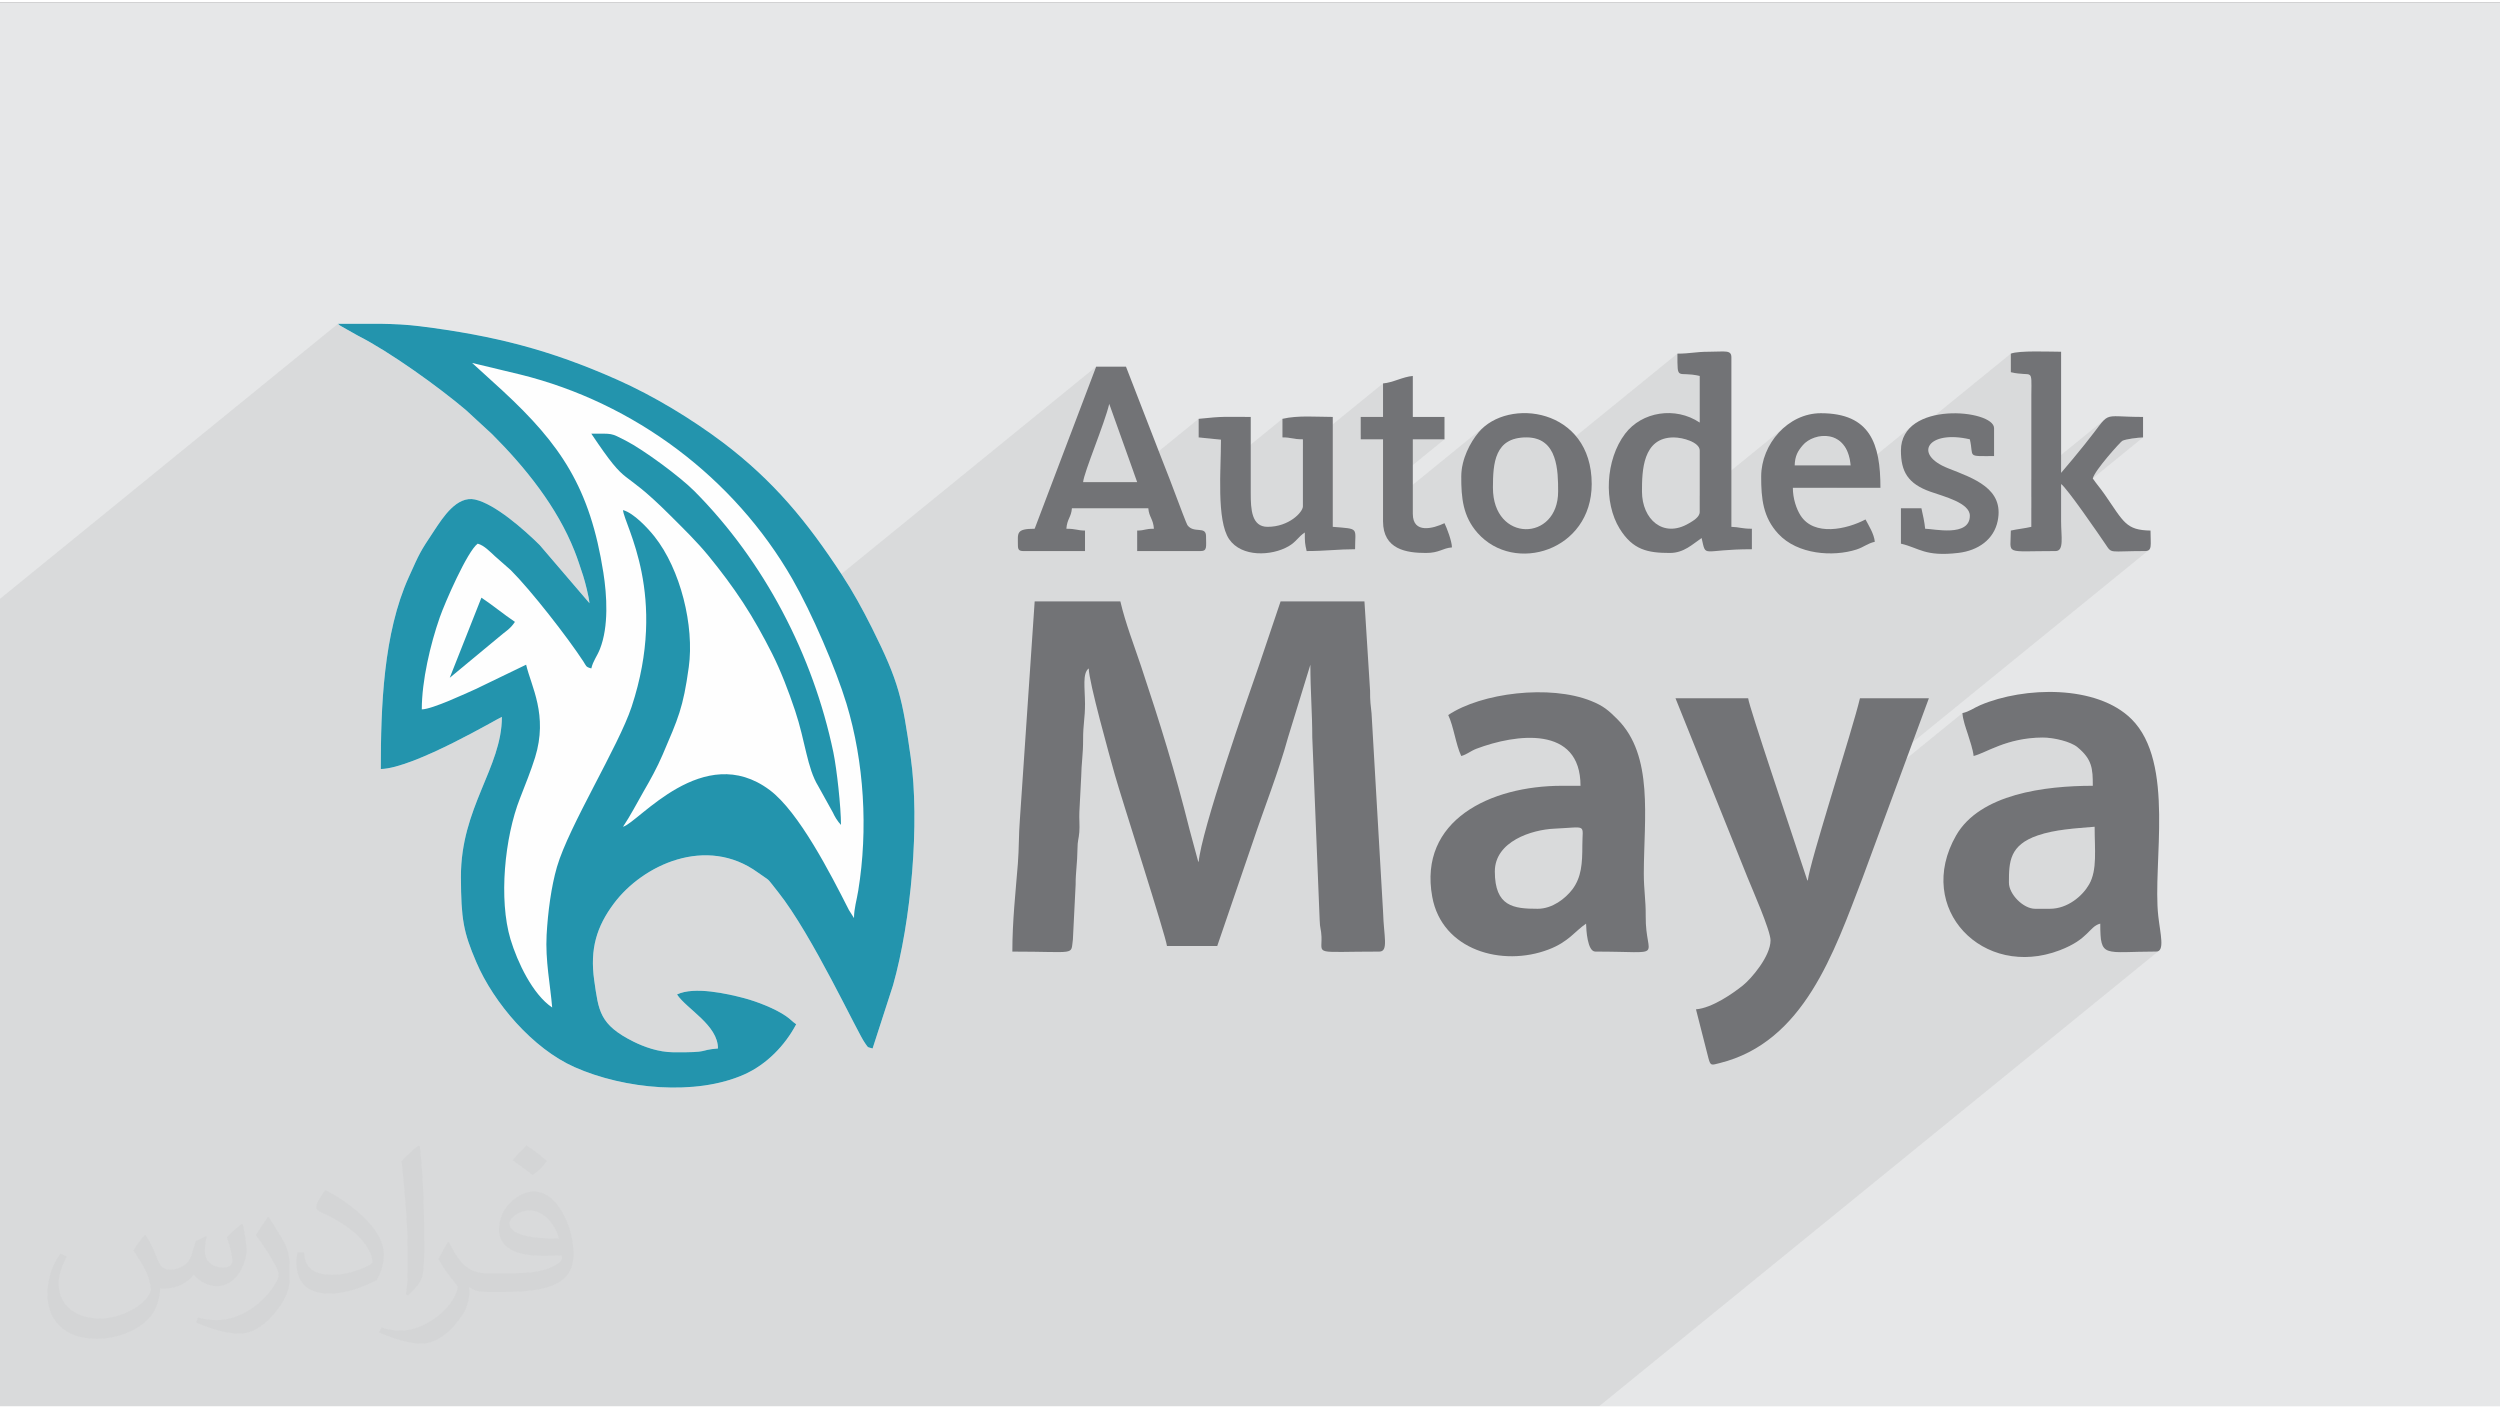
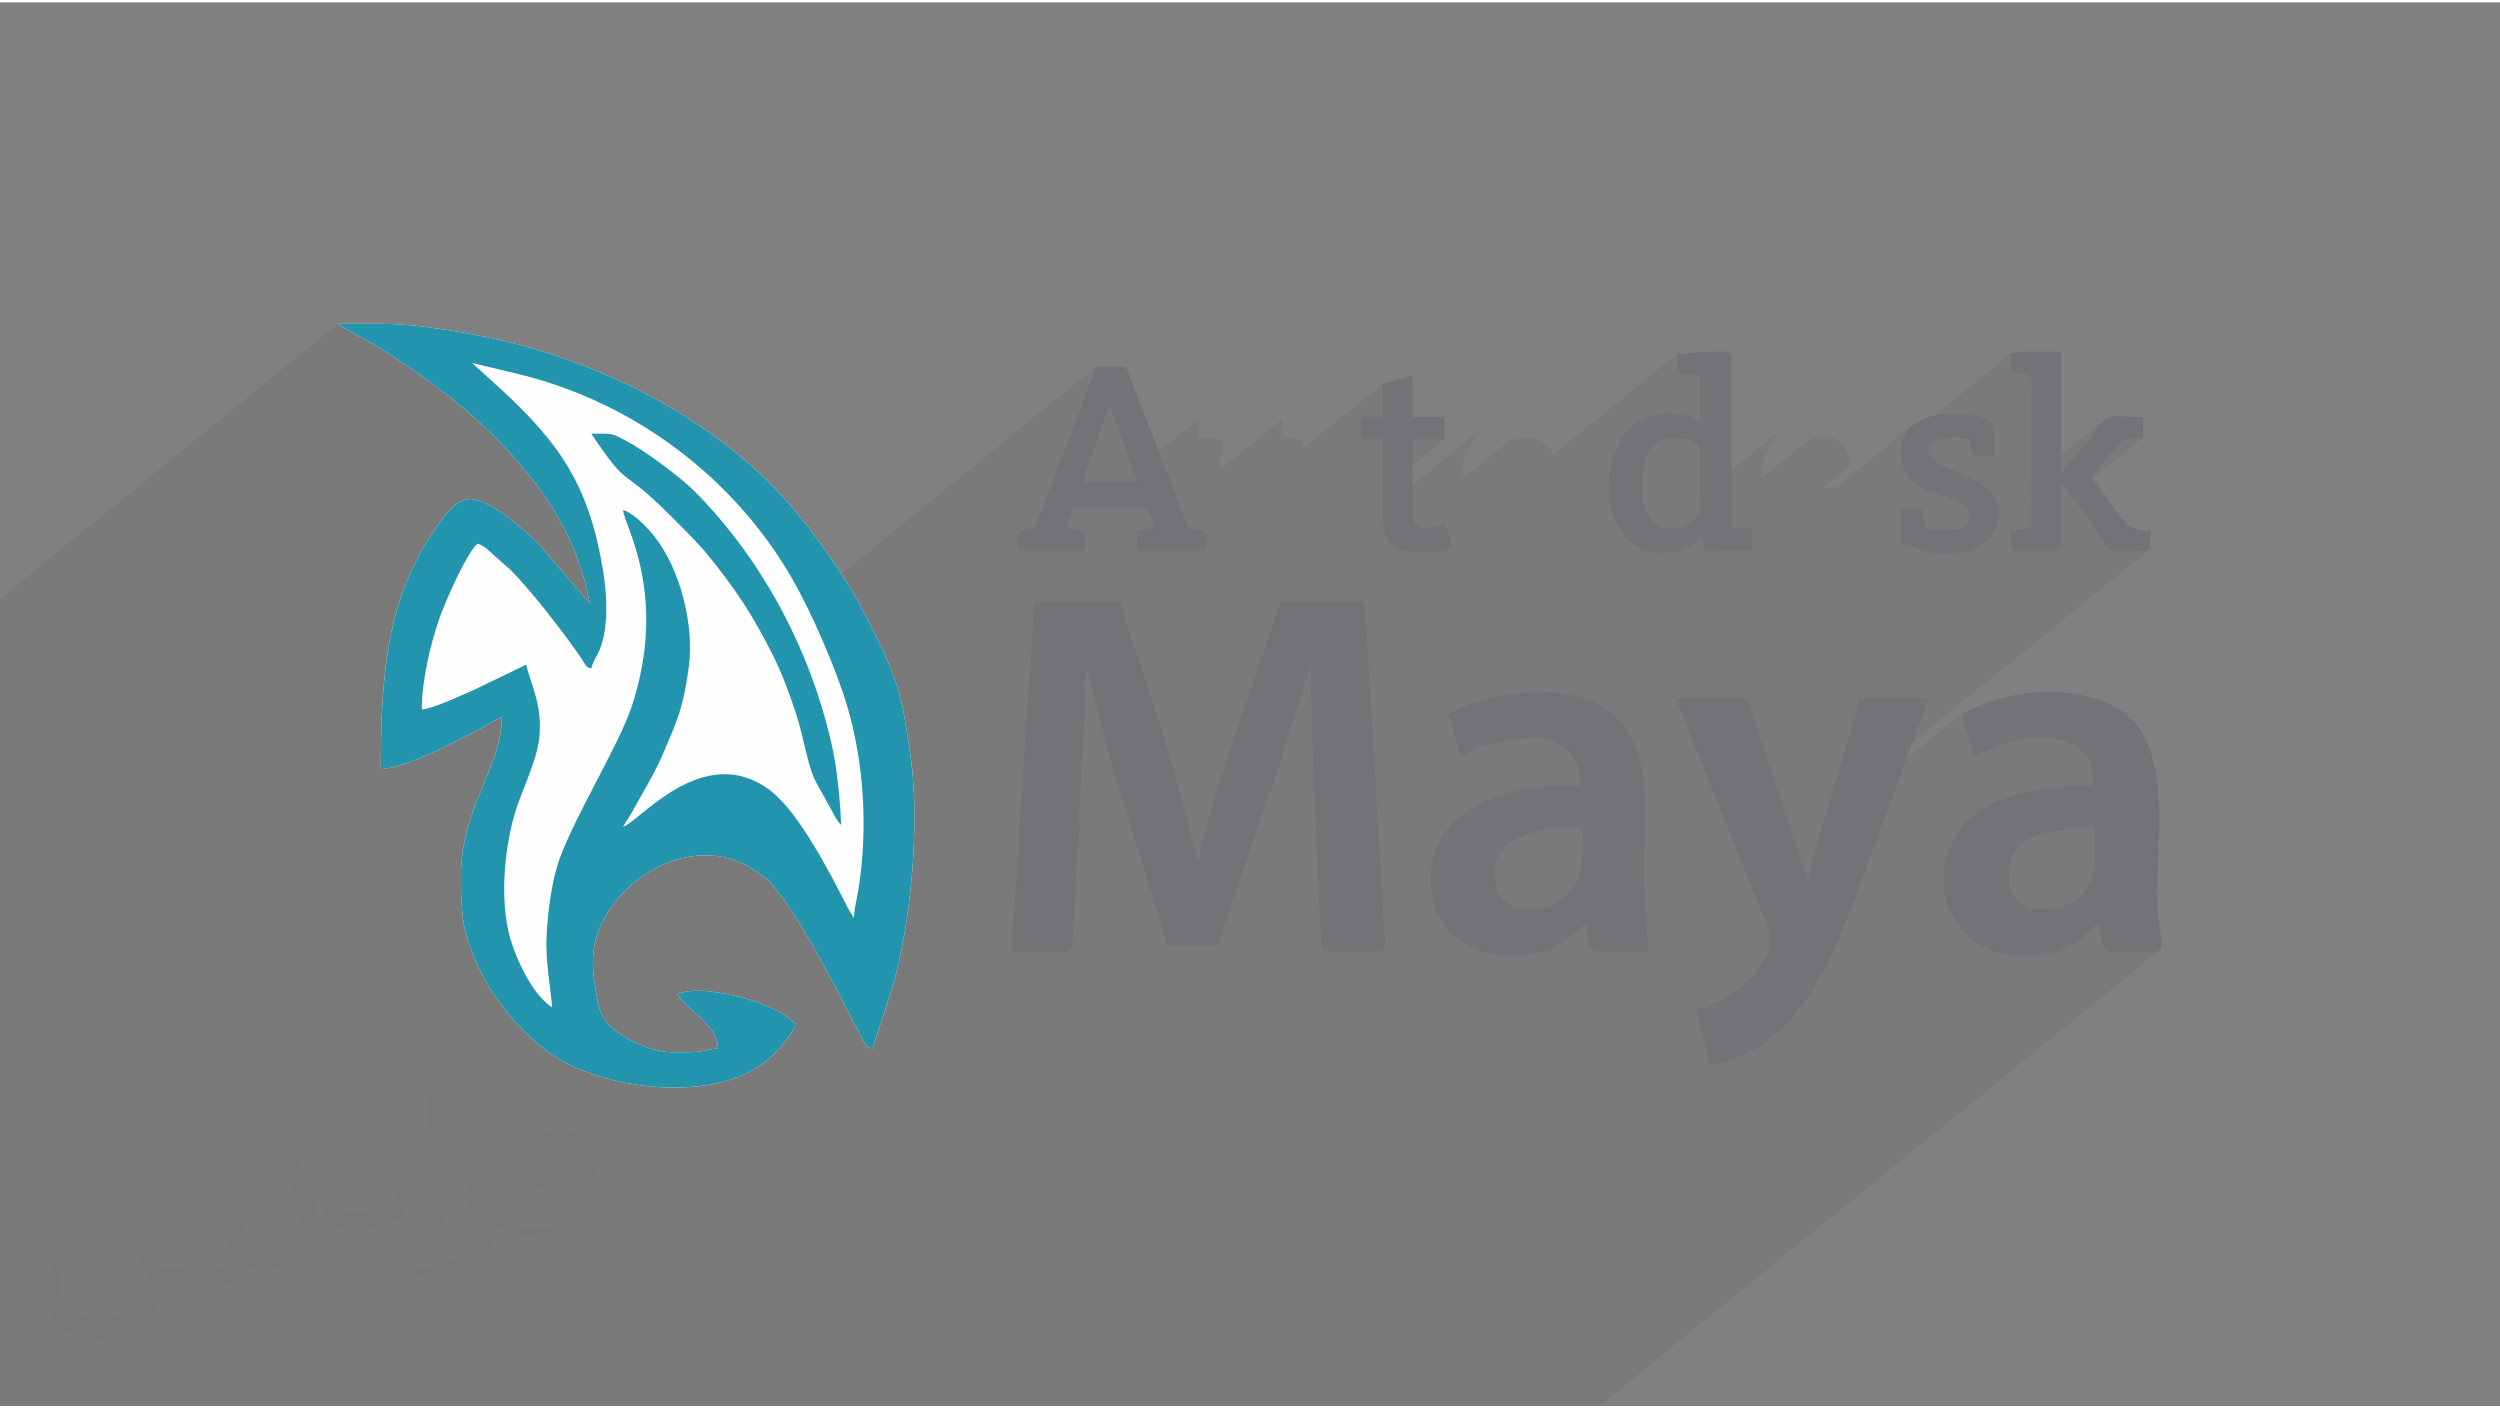
<svg xmlns="http://www.w3.org/2000/svg" xml:space="preserve" width="355px" height="200px" version="1.0" shape-rendering="geometricPrecision" text-rendering="geometricPrecision" image-rendering="optimizeQuality" fill-rule="evenodd" clip-rule="evenodd" viewBox="0 0 35509 19937">
  <rect x="0" y="0" width="35509" height="19937" fill="#808080" stroke="none" />
  <g id="Layer_x0020_1">
    <g id="_2692717662928">
-       <path fill="#E6E7E8" d="M0 0l35509 0 0 19937 -35509 0 0 -19937z" />
      <path fill="#373435" fill-opacity="0.078" d="M7983 6465l416 -339 101 0 75 0 56 2 45 5 41 11 43 17 54 26 71 36 109 61 126 79 136 93 140 100 137 104 128 102 112 95 88 83 183 191 175 198 169 205 160 213 153 218 146 224 137 229 129 234 53 105 4403 -3583 -373 983 559 -454 344 965 926 -753 0 264 317 32 -1 82 -2 88 -2 93 -3 97 -1 62 882 -718 0 264 45 2 37 3 31 4 28 5 29 4 33 5 39 3 49 1 0 132 1138 -926 0 476 -317 259 0 59 317 0 0 344 423 -344 450 0 -873 710 0 280 1443 -1175 -86 86 -45 58 -43 65 -42 73 -37 78 -32 84 -25 87 -16 91 -6 92 1 44 660 -538 115 -45 150 -17 148 22 111 58 80 87 39 79 1766 -1436 0 127 4 83 11 48 22 24 38 9 56 2 80 6 106 18 0 662 -272 222 14 2 61 15 60 21 54 26 43 32 30 37 10 42 0 648 1248 -1015 -126 113 -103 135 -79 153 -49 164 -18 172 1 31 661 -538 95 -46 106 -23 110 6 105 39 90 79 67 122 35 171 -390 318 185 0 1126 -917 -84 71 -65 88 -42 105 -1 7 1547 -1259 0 264 102 19 76 6 53 3 33 9 19 24 8 49 1 82 -1 126 0 1202 1029 -838 -61 71 -84 111 -125 160 -43 53 -42 52 -42 51 -41 50 -41 50 -42 50 -42 49 -43 50 -423 345 0 158 423 -344 46 46 5 6 818 -665 25 -10 33 -9 40 -8 43 -7 44 -6 42 -4 38 -3 30 -2 -1020 831 66 88 99 137 101 142 92 132 76 111 51 74 30 46 26 30 28 19 40 9 60 2 87 -2 123 -3 168 -2 34 -4 24 -12 -4584 3730 -47 157 -16 55 1996 -1624 4 40 8 40 9 38 10 38 11 37 12 35 11 34 11 33 11 33 12 39 13 41 12 43 12 43 10 42 8 39 5 34 70 -23 83 -35 97 -42 112 -45 128 -44 144 -37 163 -26 182 -10 62 3 68 7 70 12 71 16 67 20 61 23 54 27 42 28 70 64 53 61 39 61 27 63 16 66 9 70 4 78 1 86 -2064 1679 0 1 1050 -855 101 -65 135 -56 92 -28 95 -23 98 -17 100 -15 102 -11 104 -10 106 -9 107 -9 2 118 3 115 1 112 -1 107 -7 101 -15 96 -25 89 -37 82 -41 62 -50 61 -60 58 -1013 824 158 23 191 -1 197 -31 203 -62 136 -59 49 -28 289 -236 46 -33 54 -22 3 161 16 112 36 72 63 41 98 17 140 2 190 -5 248 -3 39 -11 -7947 6466 -22717 0 0 -11465 4801 -3907 11 11 7 6 4 3 3 2 3 3 7 3 10 6 17 10 220 124 89 47 93 52 98 57 100 62 103 65 104 68 105 71 104 72 104 73 102 74 99 74 63 47 459 -374 429 391 152 143 142 140 133 139 123 139 115 139 106 141 77 112z" />
      <g>
        <path fill="#727376" d="M14379 13482c924,0 827,61 860,-172l39 -781c-1,-174 24,-300 26,-503 1,-128 18,-138 26,-239 8,-93 -4,-196 1,-289l26 -504c2,-174 28,-316 27,-528 -1,-209 28,-301 27,-503 -1,-224 -39,-436 53,-503 0,186 302,1265 370,1508 87,313 730,2307 741,2435l714 0 506 -1479c162,-486 365,-993 500,-1485l317 -1032c0,375 27,686 27,1032l105 2594c3,127 21,121 26,239 9,267 -126,210 821,210 135,0 63,-221 54,-556l-164 -2827c-12,-110 -22,-173 -21,-322l-80 -1269 -1191 0 -307 910c-161,459 -820,2347 -857,2794 -4,-5 -8,-21 -9,-18l-118 -437c-213,-851 -416,-1503 -690,-2326 -99,-296 -224,-618 -295,-923l-1217 0 -210 3097c-18,224 -11,408 -29,632 -32,402 -78,812 -78,1245z" />
        <path fill="#727376" d="M25148 13323c0,224 -270,541 -393,640 -145,116 -440,321 -666,339l178 698c30,109 42,95 158,66 1198,-298 1623,-1569 2030,-2631l942 -2551 -979 0c-102,437 -721,2348 -741,2593 -4,-6 -9,-21 -10,-17l-99 -298c-102,-316 -729,-2169 -738,-2278l-1032 0 1024 2547c65,162 326,751 326,892z" />
        <path fill="#727376" d="M29116 12874l-211 0c-166,0 -371,-206 -371,-371 0,-298 7,-534 413,-672 241,-82 517,-98 804,-122 0,318 40,613 -79,820 -94,163 -304,345 -556,345zm-1243 -2779c9,107 49,211 76,295 26,81 76,230 83,314 171,-40 469,-260 979,-262 158,-1 399,57 495,136 211,174 219,306 219,549 -679,0 -1603,116 -1941,705 -596,1041 385,2048 1473,1631 411,-157 413,-335 574,-378 0,499 50,397 794,397 128,0 58,-253 30,-507 -83,-746 243,-2175 -380,-2795 -493,-490 -1524,-463 -2146,-199 -98,42 -152,90 -256,114z" />
        <path fill="#727376" d="M21840 12874c-341,0 -608,-31 -608,-530 0,-428 526,-594 846,-608 478,-22 397,-74 397,238 0,255 -12,452 -142,625 -98,128 -282,275 -493,275zm-1270 -2752c77,160 108,421 185,582 79,-21 132,-71 215,-103 564,-213 1479,-336 1479,526l-265 0c-1013,0 -2039,489 -1841,1577 138,759 995,1000 1653,748 286,-109 374,-261 532,-367 2,86 18,397 132,397 1028,0 709,115 715,-503 2,-235 -27,-367 -27,-608 2,-787 143,-1672 -376,-2190 -123,-123 -196,-189 -375,-260 -582,-233 -1553,-116 -2027,201z" />
        <path fill="#727376" d="M15755 5703l397 1111 -768 0c12,-140 305,-830 371,-1111zm-1059 1773c-270,0 -238,62 -238,238 0,61 19,79 79,79l874 0 0 -291c-117,-2 -124,-26 -265,-26 12,-145 69,-162 79,-291l1085 0c11,129 68,146 80,291 -133,0 -119,24 -238,26l0 291 899 0c100,0 79,-61 79,-211 0,-152 -174,-32 -265,-158 -12,-18 -114,-287 -127,-323 -84,-224 -160,-425 -250,-650l-495 -1277 -424 0 -873 2302z" />
        <path fill="#727376" d="M23322 6947c0,-289 8,-768 450,-768 128,0 370,68 370,186l0 873c0,72 -94,127 -155,162 -364,215 -665,-59 -665,-453zm503 -1958c0,405 -6,242 317,317l0 662c-346,-232 -822,-155 -1059,158 -281,371 -307,978 -78,1349 188,304 402,345 714,345 200,0 325,-128 450,-212 68,293 -9,159 714,159l0 -291c-147,0 -176,-24 -291,-27l0 -2407c0,-111 -92,-80 -318,-80 -191,0 -265,27 -449,27z" />
        <path fill="#727376" d="M28561 4989l0 264c313,73 295,-81 291,318l0 1878c-92,22 -200,32 -291,53 0,353 -111,291 635,291 125,0 79,-205 79,-423 0,-176 0,-353 0,-529 81,54 535,714 629,853 96,144 48,99 562,99 108,0 79,-83 79,-291 -348,-7 -376,-114 -651,-513 -59,-86 -117,-150 -169,-227 27,-116 394,-521 419,-534 52,-27 226,-47 295,-49l0 -291c-639,0 -425,-109 -828,389 -116,143 -220,272 -336,405l0 -1720c-165,0 -595,-20 -714,27z" />
-         <path fill="#727376" d="M17025 5915l0 264 317 32c0,418 -65,1147 116,1413 177,259 603,241 846,100 107,-62 133,-131 229,-195 0,140 1,156 26,264 264,0 453,-26 688,-26 0,-312 67,-286 -317,-318l0 -1561c-231,0 -493,-25 -715,27l0 264c134,0 145,27 291,27l0 952c0,81 -195,291 -502,291 -227,0 -239,-248 -239,-476l0 -1085c-386,0 -377,-11 -740,27z" />
-         <path fill="#727376" d="M21205 6894c0,-353 25,-715 476,-715 447,0 450,479 450,768 0,716 -926,729 -926,-53zm-450 -159c0,303 23,564 232,801 523,590 1621,254 1621,-695 0,-1083 -1191,-1233 -1607,-734 -118,141 -246,381 -246,628z" />
-         <path fill="#727376" d="M26285 6576l-794 0c4,-135 45,-204 113,-284 160,-190 637,-243 681,284zm-1270 159c0,312 25,578 244,814 273,294 777,329 1110,222 107,-35 151,-84 260,-110 -9,-108 -88,-234 -132,-317 -267,141 -731,244 -923,-57 -60,-94 -109,-242 -109,-393l1244 0c0,-624 -143,-1059 -847,-1059 -464,0 -847,436 -847,900z" />
        <path fill="#727376" d="M27000 6365c0,301 100,472 419,585 189,67 560,158 560,341 0,308 -517,185 -635,185 -7,-84 -35,-214 -53,-291l-291 0 0 503c263,61 340,188 818,131 282,-34 502,-192 556,-452 96,-461 -338,-605 -702,-749 -512,-201 -283,-550 307,-412 60,260 -54,238 344,238l0 -397c0,-265 -1323,-394 -1323,318z" />
        <path fill="#727376" d="M19644 5412l0 476 -317 0 0 318 317 0 0 1164c0,401 334,450 609,450 192,0 233,-68 370,-79 -2,-92 -73,-277 -106,-344 -158,75 -450,157 -450,-133l0 -1058 450 0 0 -318 -450 0 0 -582c-144,12 -279,94 -423,106z" />
        <path fill="#FEFEFE" d="M4801 4565l610 0c187,3 371,12 547,34 1061,133 1856,336 2811,761 520,231 1056,558 1494,887 727,549 1201,1129 1692,1879 164,250 293,487 431,761 386,773 430,996 549,1832 133,936 6,2333 -250,3239l-291 900c-88,-24 -58,-10 -108,-77 -104,-139 -749,-1538 -1237,-2149 -185,-232 -88,-130 -284,-273 -732,-532 -1635,-109 -2045,439 -245,327 -343,646 -280,1092 63,436 73,629 558,871 149,74 353,149 564,151 545,5 345,-30 636,-54 0,-332 -441,-557 -582,-767 245,-118 717,-10 953,52 184,49 439,148 593,254 73,50 84,74 147,117 -160,303 -421,572 -740,714 -683,304 -1698,210 -2408,-105 -592,-263 -1146,-909 -1395,-1490 -184,-429 -217,-611 -219,-1209 -4,-987 582,-1554 582,-2276 -34,8 -1247,731 -1720,741 0,-885 36,-1927 397,-2725 157,-347 152,-347 365,-667 120,-180 317,-493 577,-436 284,64 696,427 917,646l708 827c-8,-89 -60,-298 -89,-387 -42,-127 -78,-241 -123,-354 -249,-630 -702,-1191 -1171,-1660l-372 -343c-385,-326 -1074,-823 -1535,-1057l-220 -124c-54,-33 -24,-10 -62,-44z" />
        <g>
          <path fill="#2394AD" d="M6706 5121l682 164c1625,401 3043,1469 3867,2906 275,479 618,1274 769,1772 250,826 308,1785 166,2654 -22,138 -60,253 -60,389l-72 -114c-261,-515 -712,-1396 -1126,-1705 -942,-703 -1863,463 -2083,522 109,-162 192,-328 292,-501 95,-164 190,-334 271,-523 222,-519 291,-662 371,-1243 81,-584 -116,-1389 -488,-1857 -93,-117 -294,-333 -446,-374 18,216 646,1209 122,2795 -184,557 -891,1693 -1060,2273 -81,278 -129,640 -147,965 -20,364 53,715 79,1032 -278,-186 -494,-645 -592,-969 -169,-563 -84,-1448 135,-2003 73,-186 159,-402 214,-579 187,-604 -55,-1008 -127,-1318l-714 345c-140,62 -617,287 -768,290 0,-407 122,-926 255,-1306 71,-205 392,-941 539,-1048 90,23 179,117 245,178l225 198c283,282 805,951 1031,1297 43,65 31,78 113,99 26,-111 80,-168 122,-275 127,-320 100,-762 49,-1086 -189,-1201 -600,-1815 -1435,-2587l-429 -391zm-1905 -556l610 0c187,3 371,12 547,34 1061,133 1856,336 2811,761 520,231 1056,558 1494,887 727,549 1201,1129 1692,1879 164,250 293,487 431,761 386,773 430,996 549,1832 133,936 6,2333 -250,3239l-291 900c-88,-24 -58,-10 -108,-77 -104,-139 -749,-1538 -1237,-2149 -185,-232 -88,-130 -284,-273 -732,-532 -1635,-109 -2045,439 -245,327 -343,646 -280,1092 63,436 73,629 558,871 149,74 353,149 564,151 545,5 345,-30 636,-54 0,-332 -441,-557 -582,-767 245,-118 717,-10 953,52 184,49 439,148 593,254 73,50 84,74 147,117 -160,303 -421,572 -740,714 -683,304 -1698,210 -2408,-105 -592,-263 -1146,-909 -1395,-1490 -184,-429 -217,-611 -219,-1209 -4,-987 582,-1554 582,-2276 -34,8 -1247,731 -1720,741 0,-885 36,-1927 397,-2725 157,-347 152,-347 365,-667 120,-180 317,-493 577,-436 284,64 696,427 917,646l708 827c-8,-89 -60,-298 -89,-387 -42,-127 -78,-241 -123,-354 -249,-630 -702,-1191 -1171,-1660l-372 -343c-385,-326 -1074,-823 -1535,-1057l-220 -124c-54,-33 -24,-10 -62,-44zm1905 556l0 0z" />
          <path fill="#2394AD" d="M11945 11683c0,-253 -59,-791 -108,-1030 -288,-1382 -983,-2715 -1976,-3713 -200,-201 -715,-583 -976,-717 -218,-111 -176,-97 -486,-97 556,830 379,420 1118,1158 196,196 378,371 553,585 171,210 330,421 483,654 152,232 289,480 413,725 124,246 231,525 327,811 147,440 170,814 329,1073l208 375c18,37 24,51 46,86 24,39 45,63 69,90z" />
-           <path fill="#2394AD" d="M6388 9593l695 -576c96,-85 159,-110 231,-218 -159,-107 -317,-238 -476,-344l-450 1138z" />
        </g>
      </g>
-       <path fill="#373435" fill-opacity="0.031" d="M2068 17507c68,103 111,202 155,311 31,63 48,183 199,183 43,0 106,-15 162,-45 63,-33 111,-83 135,-159l61 -202 145 -72 10 11c-20,76 -25,148 -25,205 0,169 146,233 262,233 68,0 128,-33 128,-95 0,-80 -34,-216 -77,-337 68,-68 135,-136 213,-191l12 6c34,144 53,286 53,380 0,93 -41,196 -75,264 -70,131 -194,236 -344,236 -113,0 -239,-57 -326,-162l-5 0c-83,101 -209,193 -412,193l-63 0c-9,134 -39,229 -82,313 -121,237 -479,403 -816,403 -470,0 -704,-271 -704,-631 0,-223 72,-430 184,-577l92 37c-71,134 -117,262 -117,385 0,338 274,498 591,498 293,0 656,-187 722,-403 -25,-237 -114,-348 -250,-564 41,-72 95,-144 160,-220l12 0zm5408 -1272c100,62 197,136 291,221 -53,74 -119,142 -201,201 -94,-76 -189,-142 -286,-212 66,-74 131,-146 196,-210zm51 924c-159,0 -290,105 -290,183 0,167 319,219 702,216 -49,-195 -216,-399 -412,-399zm-358 893c208,0 390,-6 528,-41 155,-39 285,-117 285,-171 0,-14 0,-31 -4,-45 -88,8 -187,8 -274,8 -281,0 -496,-64 -581,-222 -22,-43 -36,-93 -36,-148 0,-152 65,-303 181,-405 97,-85 204,-138 313,-138 196,0 353,158 462,407 60,136 102,292 102,490 0,131 -37,243 -119,325 -153,148 -433,204 -864,204l-196 0 0 0 -51 0c-107,0 -184,-19 -245,-66l-9 0c2,24 5,49 5,72 0,97 -32,220 -97,319 -192,286 -400,409 -579,409 -181,0 -404,-70 -605,-160l36 -70c66,27 155,45 279,45 324,0 750,-313 803,-617 -12,-25 -34,-58 -65,-93 -94,-113 -155,-208 -211,-306 49,-95 92,-171 134,-239l16 -2c138,282 264,444 545,444l44 0 0 0 203 0zm-1405 299c25,-130 27,-276 27,-412l0 -202c0,-376 -48,-923 -87,-1279 68,-75 162,-161 237,-219l22 7c51,448 63,969 63,1448 0,126 -5,249 -17,340 -7,113 -73,199 -213,331l-32 -14zm-1445 -595c7,177 94,317 397,317 189,0 348,-50 525,-134 31,-14 48,-33 48,-49 0,-111 -84,-258 -227,-391 -138,-126 -322,-237 -494,-311 -58,-25 -77,-51 -77,-76 0,-52 67,-159 123,-235l19 -2c197,103 417,255 579,426 148,157 240,315 240,488 0,127 -39,249 -102,360 -215,109 -445,191 -673,191 -276,0 -465,-129 -465,-434 0,-33 0,-84 12,-150l95 0zm-500 -502l172 278c63,102 121,214 121,391l0 226c0,183 -116,379 -305,572 -148,132 -278,187 -399,187 -179,0 -385,-55 -622,-158l26 -70c75,20 162,37 269,37 341,-2 690,-251 850,-556 19,-35 26,-68 26,-90 0,-35 -19,-74 -34,-109 -87,-165 -184,-315 -290,-453 55,-88 111,-173 172,-257l14 2z" />
+       <path fill="#373435" fill-opacity="0.031" d="M2068 17507c68,103 111,202 155,311 31,63 48,183 199,183 43,0 106,-15 162,-45 63,-33 111,-83 135,-159l61 -202 145 -72 10 11c-20,76 -25,148 -25,205 0,169 146,233 262,233 68,0 128,-33 128,-95 0,-80 -34,-216 -77,-337 68,-68 135,-136 213,-191l12 6c34,144 53,286 53,380 0,93 -41,196 -75,264 -70,131 -194,236 -344,236 -113,0 -239,-57 -326,-162l-5 0c-83,101 -209,193 -412,193l-63 0c-9,134 -39,229 -82,313 -121,237 -479,403 -816,403 -470,0 -704,-271 -704,-631 0,-223 72,-430 184,-577l92 37c-71,134 -117,262 -117,385 0,338 274,498 591,498 293,0 656,-187 722,-403 -25,-237 -114,-348 -250,-564 41,-72 95,-144 160,-220l12 0zm5408 -1272c100,62 197,136 291,221 -53,74 -119,142 -201,201 -94,-76 -189,-142 -286,-212 66,-74 131,-146 196,-210zm51 924c-159,0 -290,105 -290,183 0,167 319,219 702,216 -49,-195 -216,-399 -412,-399zc208,0 390,-6 528,-41 155,-39 285,-117 285,-171 0,-14 0,-31 -4,-45 -88,8 -187,8 -274,8 -281,0 -496,-64 -581,-222 -22,-43 -36,-93 -36,-148 0,-152 65,-303 181,-405 97,-85 204,-138 313,-138 196,0 353,158 462,407 60,136 102,292 102,490 0,131 -37,243 -119,325 -153,148 -433,204 -864,204l-196 0 0 0 -51 0c-107,0 -184,-19 -245,-66l-9 0c2,24 5,49 5,72 0,97 -32,220 -97,319 -192,286 -400,409 -579,409 -181,0 -404,-70 -605,-160l36 -70c66,27 155,45 279,45 324,0 750,-313 803,-617 -12,-25 -34,-58 -65,-93 -94,-113 -155,-208 -211,-306 49,-95 92,-171 134,-239l16 -2c138,282 264,444 545,444l44 0 0 0 203 0zm-1405 299c25,-130 27,-276 27,-412l0 -202c0,-376 -48,-923 -87,-1279 68,-75 162,-161 237,-219l22 7c51,448 63,969 63,1448 0,126 -5,249 -17,340 -7,113 -73,199 -213,331l-32 -14zm-1445 -595c7,177 94,317 397,317 189,0 348,-50 525,-134 31,-14 48,-33 48,-49 0,-111 -84,-258 -227,-391 -138,-126 -322,-237 -494,-311 -58,-25 -77,-51 -77,-76 0,-52 67,-159 123,-235l19 -2c197,103 417,255 579,426 148,157 240,315 240,488 0,127 -39,249 -102,360 -215,109 -445,191 -673,191 -276,0 -465,-129 -465,-434 0,-33 0,-84 12,-150l95 0zm-500 -502l172 278c63,102 121,214 121,391l0 226c0,183 -116,379 -305,572 -148,132 -278,187 -399,187 -179,0 -385,-55 -622,-158l26 -70c75,20 162,37 269,37 341,-2 690,-251 850,-556 19,-35 26,-68 26,-90 0,-35 -19,-74 -34,-109 -87,-165 -184,-315 -290,-453 55,-88 111,-173 172,-257l14 2z" />
    </g>
  </g>
</svg>